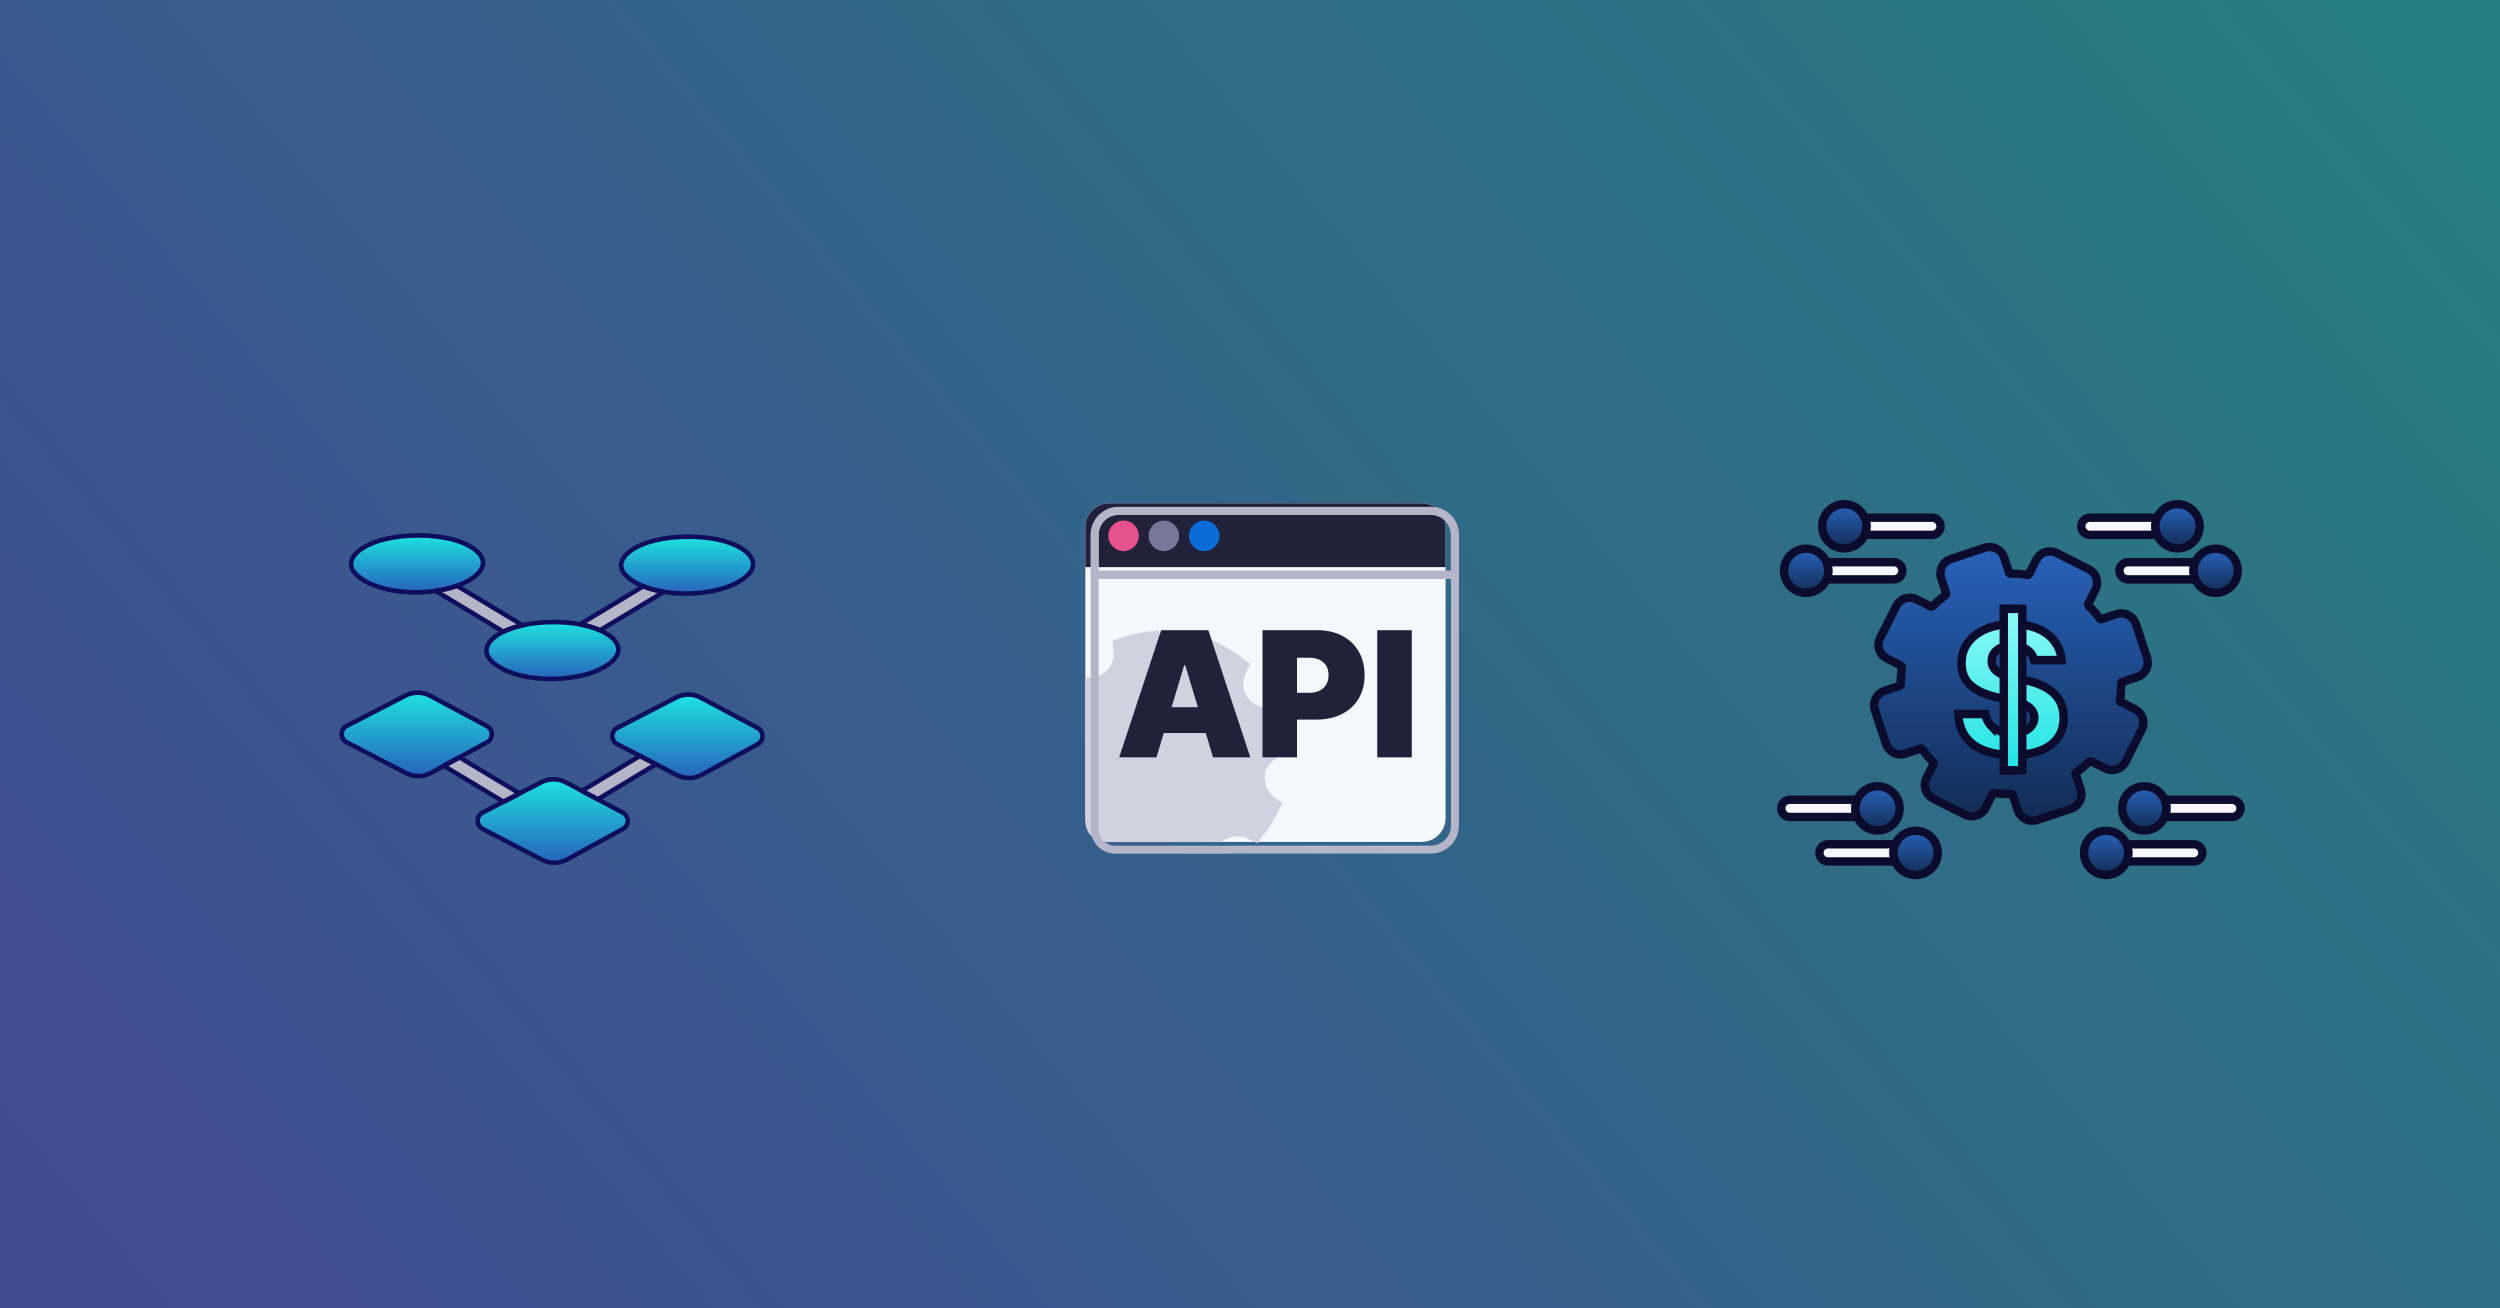
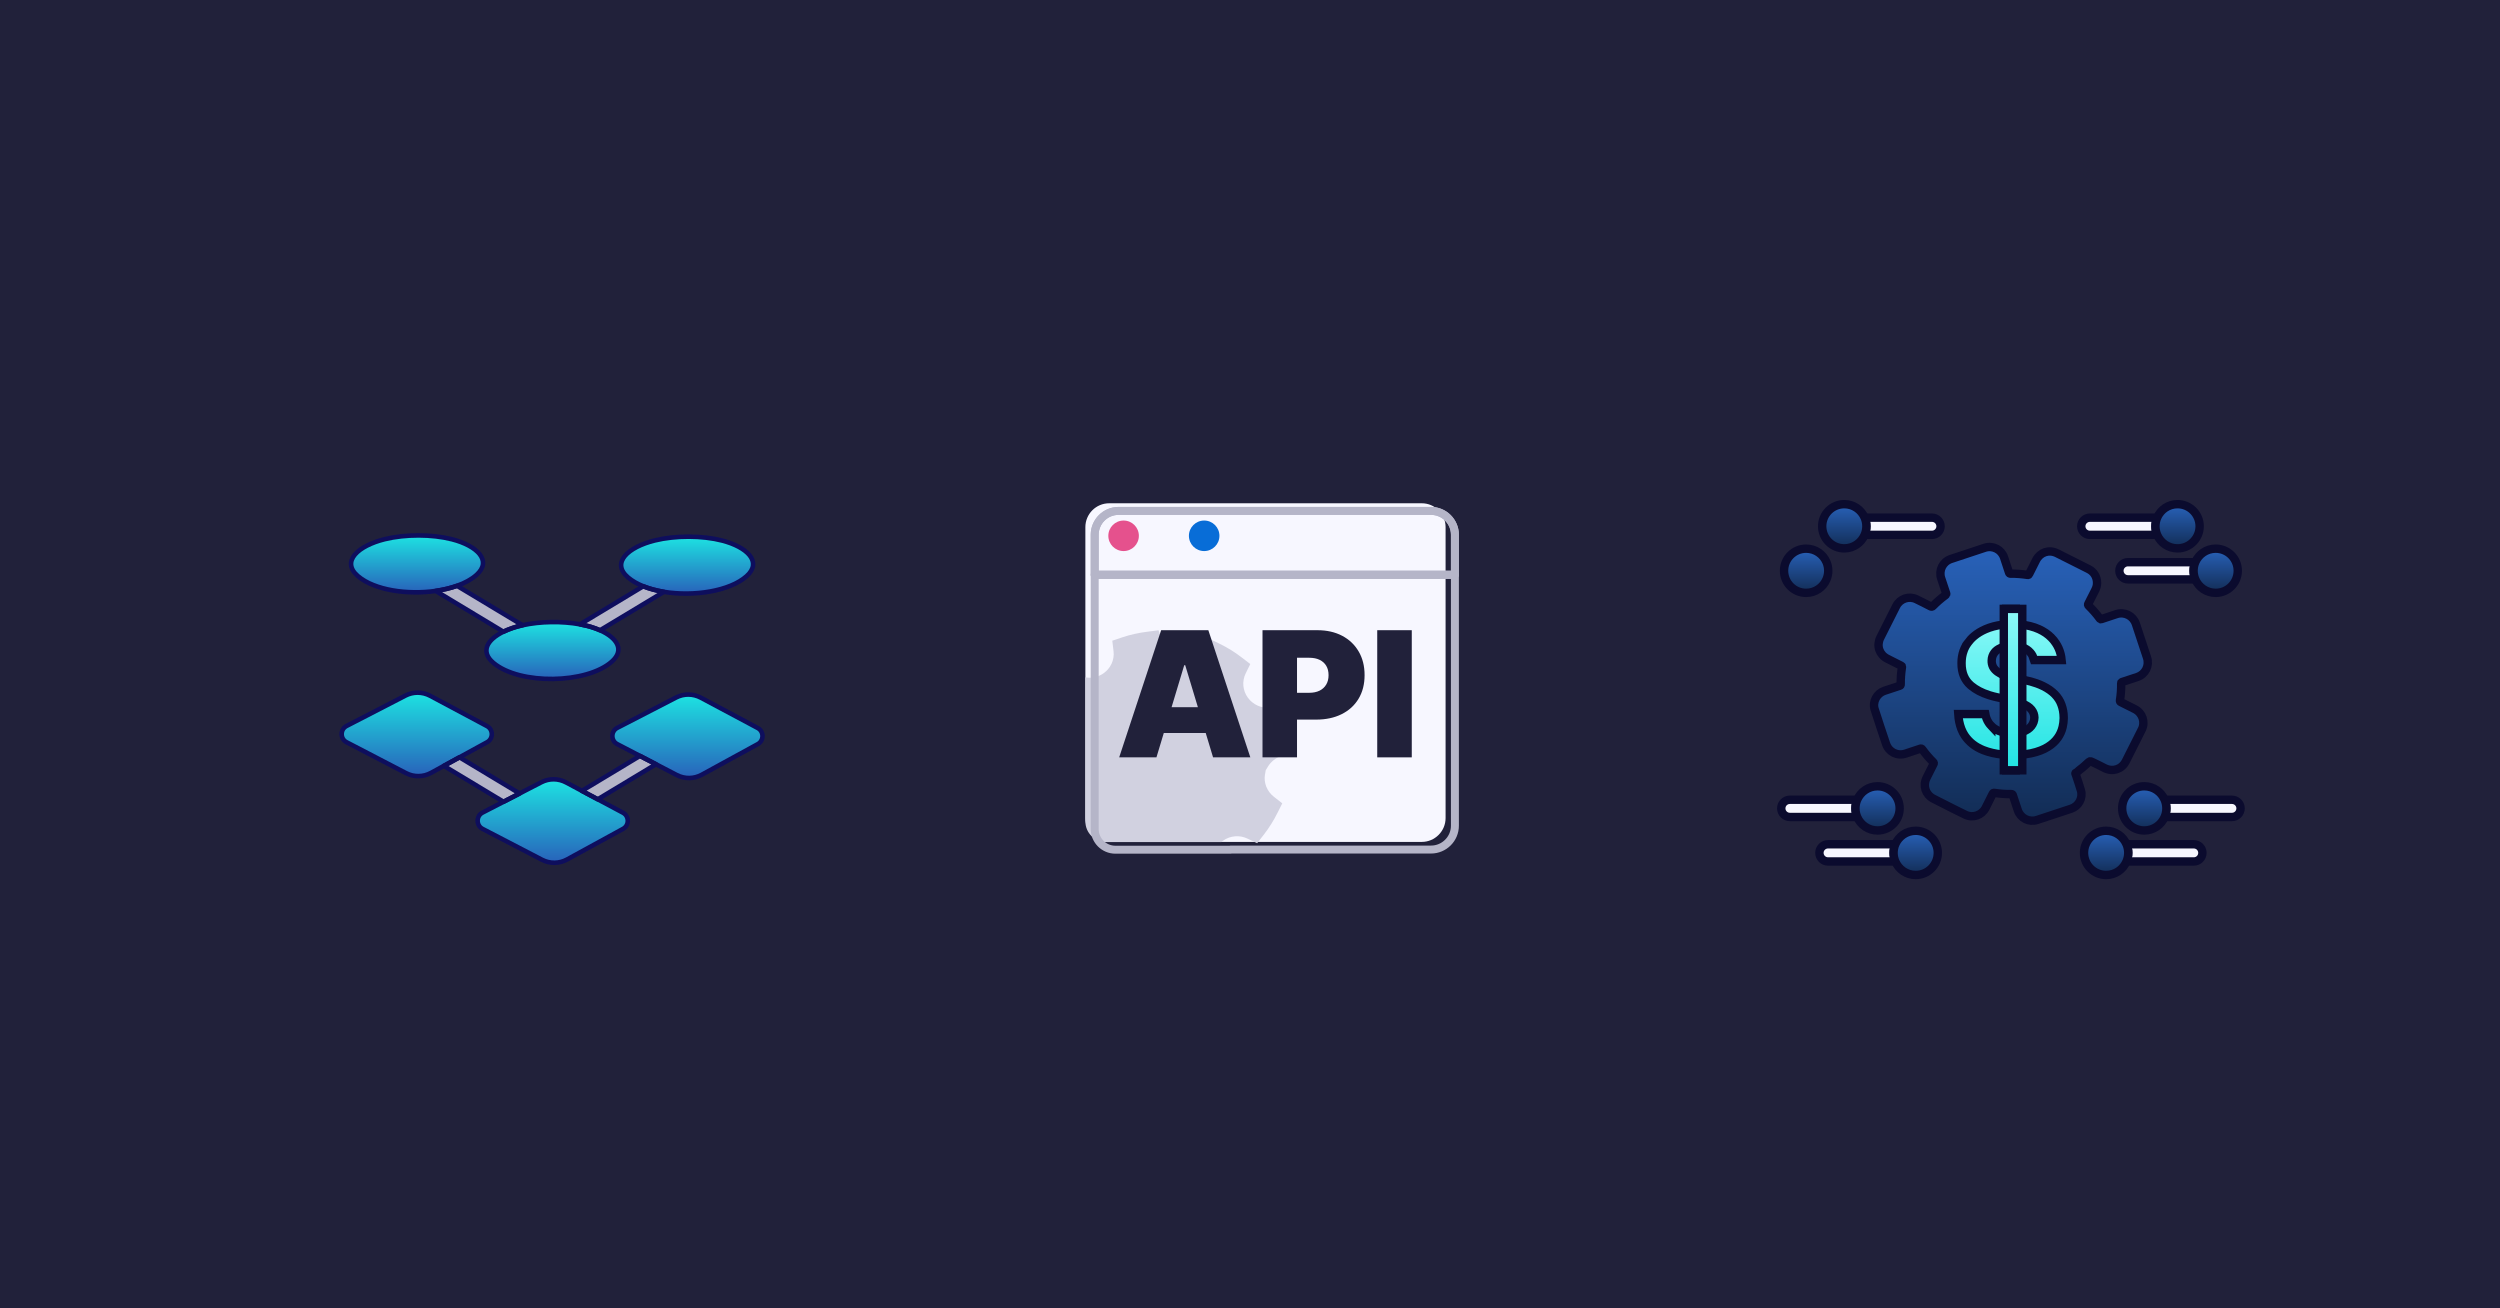
<svg xmlns="http://www.w3.org/2000/svg" width="1200" height="628" viewBox="0 0 1200 628" fill="none">
  <rect x="0" y="0" width="1200" height="628" fill="#333333" stroke="none" />
  <g clip-path="url(#clip0_383_807)">
    <rect width="1200" height="628" fill="#21213A" />
    <g style="mix-blend-mode:hard-light">
-       <circle cx="607.357" cy="780.2" r="1009.17" transform="rotate(-132.855 607.357 780.2)" fill="url(#paint0_linear_383_807)" />
-     </g>
+       </g>
    <rect opacity="0.7" x="-4.176" width="1204.18" height="628" fill="#21213A" fill-opacity="0.7" />
    <g clip-path="url(#clip1_383_807)">
      <path d="M682.426 241.569H532.431C526.105 241.569 520.977 246.698 520.977 253.024V392.666C520.977 398.993 526.105 404.121 532.431 404.121H682.426C688.752 404.121 693.881 398.993 693.881 392.666V253.024C693.881 246.698 688.752 241.569 682.426 241.569Z" fill="#F7F7FF" />
      <path d="M611.46 382.453L615.49 385.598L613.21 390.137C611.352 393.897 609.104 397.474 606.564 400.716L603.852 404.207L603.43 404.747L602.296 404.207L598.805 402.543C595.034 400.706 590.517 401.084 587.091 403.515C586.777 403.731 586.497 403.958 586.205 404.207H530.908C525.429 404.207 520.977 399.755 520.977 394.276V325.125C523.97 325.676 527.125 325.006 529.697 323.18C533.156 320.781 534.993 316.685 534.506 312.6L533.901 307.532L538.764 305.9C542.665 304.592 546.793 303.695 550.954 303.198L556.098 302.528L557.773 307.434C559.08 311.292 562.538 314.135 566.688 314.826C570.838 315.529 574.89 313.962 577.549 310.655L580.704 306.721L585.297 308.947C589.144 310.795 592.743 313.043 596.06 315.604L600.134 318.738L597.897 323.298C596.093 327.027 596.482 331.447 598.956 334.861C601.399 338.244 605.538 340.113 609.666 339.638L614.81 339.044L616.463 343.874C617.771 347.797 618.732 351.936 619.251 356.096L619.878 361.067L615.155 362.742C612.367 363.769 610.066 365.595 608.65 367.897L607.548 369.712L607.213 371.69H607.191C606.51 375.753 608.11 379.806 611.46 382.443V382.453Z" fill="#D1D1E0" />
-       <path d="M693.881 253.024V272.238H520.977V253.024C520.977 246.702 526.11 241.569 532.431 241.569H682.426C688.748 241.569 693.881 246.702 693.881 253.024Z" fill="#21213A" />
      <path d="M539.327 264.512C543.373 264.512 546.654 261.232 546.654 257.185C546.654 253.139 543.373 249.858 539.327 249.858C535.28 249.858 532 253.139 532 257.185C532 261.232 535.28 264.512 539.327 264.512Z" fill="#E5518D" />
-       <path d="M558.659 264.512C562.705 264.512 565.986 261.232 565.986 257.185C565.986 253.139 562.705 249.858 558.659 249.858C554.612 249.858 551.332 253.139 551.332 257.185C551.332 261.232 554.612 264.512 558.659 264.512Z" fill="#767799" />
      <path d="M578.003 264.512C582.049 264.512 585.329 261.232 585.329 257.185C585.329 253.139 582.049 249.858 578.003 249.858C573.956 249.858 570.676 253.139 570.676 257.185C570.676 261.232 573.956 264.512 578.003 264.512Z" fill="#086DD7" />
      <path d="M580.003 302.497H557.352L537.209 363.532H555.094L558.617 351.85H578.749L582.272 363.532H600.157L580.003 302.497ZM562.356 339.455L568.429 319.301H568.905L574.989 339.455H562.345H562.356Z" fill="#21213A" />
      <path d="M652.159 312.72C650.278 309.478 647.631 306.96 644.237 305.177C640.833 303.394 636.878 302.497 632.35 302.497H606.004V363.532H622.57V345.41H631.756C636.403 345.41 640.477 344.545 643.956 342.816C647.447 341.087 650.159 338.623 652.094 335.425C654.028 332.226 655.001 328.444 655.001 324.067C655.001 319.69 654.05 315.951 652.159 312.709V312.72ZM636.597 328.573C635.852 329.838 634.792 330.821 633.409 331.513C632.026 332.193 630.362 332.539 628.417 332.539H622.57V315.724H628.417C630.362 315.724 632.026 316.059 633.409 316.718C634.792 317.388 635.852 318.339 636.597 319.582C637.343 320.825 637.71 322.316 637.71 324.078C637.71 325.839 637.343 327.298 636.597 328.573Z" fill="#21213A" />
      <path d="M677.649 302.497H661.072V363.532H677.649V302.497Z" fill="#21213A" />
      <path d="M686.901 245.233H536.906C530.584 245.233 525.451 250.366 525.451 256.688V275.902H698.356V256.688C698.356 250.366 693.222 245.233 686.901 245.233Z" stroke="#B5B5C8" stroke-width="3.821" stroke-linecap="round" stroke-linejoin="round" />
      <path d="M525.451 275.902V397.93C525.451 403.409 529.903 407.861 535.393 407.861H590.679C590.679 407.861 590.733 407.807 590.766 407.785H686.901C693.222 407.785 698.356 402.652 698.356 396.33V275.902H525.451Z" stroke="#B5B5C8" stroke-width="3.821" stroke-linecap="round" stroke-linejoin="round" />
      <path d="M698.356 256.688V275.902H525.451V256.688C525.451 250.366 530.584 245.233 536.906 245.233H686.901C693.222 245.233 698.356 250.366 698.356 256.688Z" stroke="#B5B5C8" stroke-width="3.821" stroke-linecap="round" stroke-linejoin="round" />
    </g>
    <path d="M1017.59 336.198C1017.54 336.611 1017.62 336.823 1018.01 337.012C1020.24 338.11 1022.46 339.255 1024.69 340.364C1028.38 342.205 1029.88 346.548 1028.05 350.23V350.206C1025.51 355.293 1022.96 360.355 1020.39 365.418C1018.42 369.289 1014.11 370.658 1010.23 368.699C1008.28 367.719 1006.36 366.693 1004.38 365.796C1003.16 365.241 1003.22 365.276 1002.16 366.185C1001.58 366.669 1001.03 367.188 1000.48 367.696C999.408 368.734 998.11 369.49 997.072 370.563C997.048 370.587 997.001 370.599 996.977 370.622C996.729 370.87 996.222 370.847 996.175 371.224C996.151 371.519 996.399 371.838 996.505 372.145C997.296 374.576 998.157 376.983 998.854 379.438C999.892 383.073 997.744 386.991 994.145 388.183C988.705 389.988 983.252 391.794 977.812 393.576C973.941 394.839 969.858 392.774 968.548 388.903C967.745 386.495 966.943 384.1 966.164 381.68C966.046 381.303 965.893 381.149 965.48 381.161C962.742 381.208 960.016 380.984 957.313 380.583C956.888 380.524 956.688 380.606 956.499 380.996C955.401 383.238 954.257 385.457 953.147 387.687C951.342 391.31 947.022 392.833 943.388 391.086C941.381 390.13 939.399 389.127 937.416 388.136C934.277 386.554 931.15 384.973 928.022 383.368C924.222 381.409 922.853 377.125 924.777 373.301C925.874 371.095 926.972 368.899 928.093 366.716C928.282 366.362 928.282 366.138 927.963 365.831C926.016 363.931 924.269 361.866 922.676 359.671C922.381 359.27 922.145 359.234 921.72 359.388C919.395 360.178 917.047 360.934 914.722 361.712C910.733 363.058 906.626 361.028 905.293 357.016C903.452 351.516 901.599 346.04 899.852 340.517C898.672 336.823 900.879 332.787 904.573 331.572C906.992 330.781 909.412 329.955 911.843 329.176C912.256 329.046 912.35 328.858 912.338 328.468C912.303 325.707 912.539 322.969 912.94 320.243C912.999 319.877 912.917 319.723 912.598 319.558C910.344 318.437 908.102 317.316 905.859 316.159C902.012 314.177 900.62 309.928 902.555 306.057C905.092 301.006 907.641 295.967 910.19 290.916C911.984 287.388 916.268 285.901 919.844 287.624C922.145 288.721 924.411 289.89 926.677 291.058C927.114 291.282 927.373 291.294 927.763 290.916C929.674 288.981 931.716 287.211 933.911 285.606C934.218 285.382 934.277 285.205 934.159 284.839C933.356 282.467 932.578 280.071 931.787 277.687C930.465 273.781 932.519 269.627 936.437 268.317C941.853 266.511 947.282 264.706 952.711 262.924C956.546 261.673 960.641 263.738 961.939 267.573C962.765 269.993 963.568 272.424 964.347 274.855C964.476 275.232 964.642 275.362 965.055 275.362C967.804 275.315 970.542 275.551 973.268 275.964C973.646 276.023 973.788 275.905 973.941 275.61C975.062 273.356 976.183 271.114 977.328 268.871C979.287 265.06 983.488 263.632 987.336 265.532C992.434 268.057 997.508 270.618 1002.59 273.203C1005.12 274.501 1006.57 276.932 1006.58 279.741C1006.61 280.98 1006.28 282.136 1005.72 283.234C1004.61 285.417 1003.53 287.624 1002.39 289.807C1002.19 290.196 1002.23 290.432 1002.56 290.751C1004.51 292.687 1006.32 294.728 1007.94 296.947C1008.15 297.242 1008.32 297.301 1008.66 297.183C1011.06 296.369 1013.48 295.59 1015.87 294.787C1019.77 293.477 1023.93 295.578 1025.22 299.484C1026.99 304.854 1028.77 310.223 1030.55 315.593C1031.86 319.523 1029.83 323.641 1025.9 324.963C1023.46 325.777 1021.02 326.58 1018.56 327.382C1018.28 327.477 1018.17 327.595 1018.17 327.913C1018.21 330.687 1018.01 333.448 1017.59 336.198Z" fill="url(#paint1_linear_383_807)" stroke="#0B0B2E" stroke-width="4.031" stroke-linecap="round" stroke-linejoin="round" />
    <path d="M931.48 252.61C931.48 253.743 931.019 254.781 930.264 255.525C929.521 256.28 928.494 256.74 927.349 256.74H895.025C895.568 255.466 895.863 254.073 895.863 252.61C895.863 251.147 895.568 249.754 895.025 248.479H927.349C929.627 248.479 931.48 250.332 931.48 252.61Z" fill="#F7F7FF" stroke="#0B0B2E" stroke-width="4.031" stroke-linecap="round" stroke-linejoin="round" />
    <path d="M895.865 252.609C895.865 254.073 895.57 255.465 895.027 256.74C893.422 260.552 889.658 263.219 885.256 263.219C879.402 263.219 874.646 258.475 874.646 252.609C874.646 246.744 879.402 242 885.256 242C889.658 242 893.422 244.667 895.027 248.479C895.57 249.753 895.865 251.146 895.865 252.609Z" fill="url(#paint2_linear_383_807)" stroke="#0B0B2E" stroke-width="4.031" stroke-linecap="round" stroke-linejoin="round" />
-     <path d="M913.175 273.97C913.175 275.103 912.715 276.142 911.959 276.885C911.216 277.641 910.177 278.101 909.045 278.101H876.721C877.264 276.826 877.559 275.434 877.559 273.97C877.559 272.507 877.264 271.114 876.721 269.84H909.045C911.322 269.84 913.175 271.693 913.175 273.97Z" fill="#F7F7FF" stroke="#0B0B2E" stroke-width="4.031" stroke-linecap="round" stroke-linejoin="round" />
    <path d="M877.559 273.97C877.559 275.433 877.264 276.826 876.721 278.1C875.116 281.912 871.339 284.579 866.949 284.579C861.084 284.579 856.34 279.835 856.34 273.97C856.34 268.104 861.084 263.36 866.949 263.36C871.339 263.36 875.116 266.027 876.721 269.839C877.264 271.114 877.559 272.506 877.559 273.97Z" fill="url(#paint3_linear_383_807)" stroke="#0B0B2E" stroke-width="4.031" stroke-linecap="round" stroke-linejoin="round" />
    <path d="M1034.61 252.61C1034.61 254.073 1034.91 255.466 1035.44 256.74H1003.13C1001.99 256.74 1000.96 256.28 1000.21 255.525C999.456 254.781 998.996 253.743 998.996 252.61C998.996 250.332 1000.85 248.479 1003.13 248.479H1035.44C1034.91 249.754 1034.61 251.147 1034.61 252.61Z" fill="#F7F7FF" stroke="#0B0B2E" stroke-width="4.031" stroke-linecap="round" stroke-linejoin="round" />
    <path d="M1055.83 252.609C1055.83 258.475 1051.07 263.219 1045.22 263.219C1040.82 263.219 1037.05 260.552 1035.44 256.74C1034.91 255.465 1034.61 254.073 1034.61 252.609C1034.61 251.146 1034.91 249.753 1035.44 248.479C1037.05 244.667 1040.82 242 1045.22 242C1051.07 242 1055.83 246.744 1055.83 252.609Z" fill="url(#paint4_linear_383_807)" stroke="#0B0B2E" stroke-width="4.031" stroke-linecap="round" stroke-linejoin="round" />
    <path d="M1052.91 273.97C1052.91 275.434 1053.21 276.826 1053.75 278.101H1021.43C1020.28 278.101 1019.26 277.641 1018.51 276.885C1017.76 276.142 1017.3 275.103 1017.3 273.97C1017.3 271.693 1019.15 269.84 1021.43 269.84H1053.75C1053.21 271.114 1052.91 272.507 1052.91 273.97Z" fill="#F7F7FF" stroke="#0B0B2E" stroke-width="4.031" stroke-linecap="round" stroke-linejoin="round" />
    <path d="M1074.13 273.97C1074.13 279.835 1069.39 284.579 1063.53 284.579C1059.14 284.579 1055.36 281.912 1053.75 278.1C1053.21 276.826 1052.92 275.433 1052.92 273.97C1052.92 272.506 1053.21 271.114 1053.75 269.839C1055.36 266.027 1059.14 263.36 1063.53 263.36C1069.39 263.36 1074.13 268.104 1074.13 273.97Z" fill="url(#paint5_linear_383_807)" stroke="#0B0B2E" stroke-width="4.031" stroke-linecap="round" stroke-linejoin="round" />
    <path d="M1075.48 388.018C1075.48 389.163 1075.02 390.19 1074.26 390.945C1073.51 391.7 1072.49 392.149 1071.35 392.149H1039.03C1039.57 390.874 1039.86 389.482 1039.86 388.018C1039.86 386.555 1039.57 385.162 1039.03 383.888H1071.35C1073.63 383.888 1075.48 385.741 1075.48 388.018Z" fill="#F7F7FF" stroke="#0B0B2E" stroke-width="4.031" stroke-linecap="round" stroke-linejoin="round" />
    <path d="M1039.86 388.019C1039.86 389.482 1039.57 390.874 1039.03 392.149C1037.42 395.961 1033.64 398.628 1029.25 398.628C1023.39 398.628 1018.64 393.884 1018.64 388.019C1018.64 382.153 1023.39 377.409 1029.25 377.409C1033.64 377.409 1037.42 380.088 1039.03 383.888C1039.57 385.163 1039.86 386.555 1039.86 388.019Z" fill="url(#paint6_linear_383_807)" stroke="#0B0B2E" stroke-width="4.031" stroke-linecap="round" stroke-linejoin="round" />
    <path d="M1057.16 409.379C1057.16 410.524 1056.7 411.551 1055.95 412.306C1055.19 413.061 1054.18 413.51 1053.03 413.51H1020.72C1021.26 412.235 1021.56 410.843 1021.56 409.379C1021.56 407.916 1021.26 406.524 1020.72 405.249H1053.03C1055.31 405.249 1057.16 407.102 1057.16 409.379Z" fill="#F7F7FF" stroke="#0B0B2E" stroke-width="4.031" stroke-linecap="round" stroke-linejoin="round" />
    <path d="M1021.56 409.379C1021.56 410.842 1021.26 412.235 1020.72 413.509C1019.12 417.321 1015.34 420 1010.94 420C1005.08 420 1000.33 415.244 1000.33 409.379C1000.33 403.514 1005.08 398.77 1010.94 398.77C1015.34 398.77 1019.12 401.448 1020.72 405.248C1021.26 406.523 1021.56 407.916 1021.56 409.379Z" fill="url(#paint7_linear_383_807)" stroke="#0B0B2E" stroke-width="4.031" stroke-linecap="round" stroke-linejoin="round" />
    <path d="M890.612 388.018C890.612 389.482 890.907 390.874 891.45 392.149H859.127C857.994 392.149 856.955 391.688 856.212 390.945C855.468 390.201 854.996 389.163 854.996 388.018C854.996 385.741 856.849 383.888 859.127 383.888H891.45C890.907 385.162 890.612 386.555 890.612 388.018Z" fill="#F7F7FF" stroke="#0B0B2E" stroke-width="4.031" stroke-linecap="round" stroke-linejoin="round" />
    <path d="M911.832 388.019C911.832 393.884 907.088 398.628 901.223 398.628C896.833 398.628 893.056 395.961 891.451 392.149C890.908 390.874 890.613 389.482 890.613 388.019C890.613 386.555 890.908 385.163 891.451 383.888C893.056 380.088 896.833 377.409 901.223 377.409C907.088 377.409 911.832 382.165 911.832 388.019Z" fill="url(#paint8_linear_383_807)" stroke="#0B0B2E" stroke-width="4.031" stroke-linecap="round" stroke-linejoin="round" />
    <path d="M908.917 409.379C908.917 410.843 909.212 412.235 909.755 413.51H877.443C876.31 413.51 875.272 413.05 874.528 412.306C873.785 411.563 873.312 410.524 873.312 409.379C873.312 407.102 875.165 405.249 877.443 405.249H909.755C909.212 406.524 908.917 407.916 908.917 409.379Z" fill="#F7F7FF" stroke="#0B0B2E" stroke-width="4.031" stroke-linecap="round" stroke-linejoin="round" />
    <path d="M930.147 409.379C930.147 415.244 925.391 420 919.537 420C915.135 420 911.359 417.321 909.754 413.509C909.211 412.235 908.916 410.842 908.916 409.379C908.916 407.916 909.211 406.523 909.754 405.248C911.359 401.448 915.135 398.77 919.537 398.77C925.391 398.77 930.147 403.525 930.147 409.379Z" fill="url(#paint9_linear_383_807)" stroke="#0B0B2E" stroke-width="4.031" stroke-linecap="round" stroke-linejoin="round" />
    <path d="M967.569 352.134L970.103 351.461C970.451 351.368 970.858 351.257 971.247 351.115L971.25 351.114C972.791 350.551 974.098 349.716 975.043 348.531L975.049 348.523C975.966 347.362 976.467 345.993 976.498 344.488L976.499 344.44L976.498 344.393C976.462 343.046 976.038 341.792 975.191 340.726L975.017 340.516C974.111 339.409 972.757 338.578 971.223 337.931L971.22 337.929L970.768 337.744C970.615 337.683 970.46 337.623 970.304 337.563L967.569 336.52V352.134ZM960.078 311.151C958.945 311.655 957.996 312.358 957.289 313.284L957.279 313.297L957.271 313.31C956.472 314.39 956.067 315.628 956.024 316.952C955.963 318.056 956.169 319.128 956.65 320.091L956.668 320.125L956.687 320.158C957.196 321.086 957.955 321.861 958.851 322.496V322.497C958.859 322.503 958.868 322.508 958.877 322.515C958.882 322.518 958.886 322.522 958.891 322.525V322.524C959.251 322.786 959.643 323.004 959.921 323.158L962.913 324.814V309.892L960.078 311.151ZM962.913 335.624L961.321 335.281L958.586 334.692C957.459 334.449 956.385 334.171 955.368 333.859L955.357 333.856L954.616 333.625C951.207 332.522 948.441 331.059 946.267 329.267L945.81 328.878C942.995 326.371 941.537 322.944 941.547 318.334V318.325C941.542 316.156 941.872 314.179 942.515 312.388L942.516 312.387C942.991 311.06 943.648 309.815 944.486 308.651L944.485 308.65C945.376 307.42 946.413 306.306 947.609 305.306C949.13 304.034 950.922 302.941 952.993 302.03C955.452 300.966 958.157 300.24 961.139 299.872L962.907 299.654V292.265H967.554V299.575L969.401 299.729C972.96 300.027 976.078 300.815 978.776 302.037C981.106 303.116 983.035 304.444 984.604 306.027L984.607 306.029C985.434 306.861 986.169 307.77 986.813 308.758L986.82 308.768C987.833 310.301 988.579 311.973 989.048 313.789L989.052 313.803C989.305 314.756 989.481 315.76 989.582 316.816H976.436C976.335 316.429 976.213 316.052 976.064 315.685H976.065C975.575 314.445 974.827 313.372 973.833 312.492L973.631 312.319C972.646 311.496 971.457 310.908 970.089 310.551L967.564 309.893V325.516L969.162 325.854L971.769 326.405V326.404C973.89 326.855 975.801 327.379 977.505 327.986L977.513 327.989C978.627 328.381 979.65 328.81 980.584 329.27L980.595 329.274C982.986 330.432 984.887 331.79 986.337 333.282C987.785 334.773 988.829 336.418 989.481 338.231L989.485 338.243L989.49 338.256C990.189 340.123 990.558 342.167 990.573 344.444L990.576 344.84C990.541 346.306 990.371 347.671 990.071 348.927L990.07 348.933C989.609 350.895 988.827 352.625 987.738 354.147L987.735 354.151C987.126 355.008 986.432 355.793 985.649 356.509L985.643 356.515C984.014 358.019 981.988 359.262 979.521 360.233C976.673 361.35 973.326 362.061 969.45 362.31L967.564 362.431V369.733H962.913V362.354L961.095 362.175C957.698 361.84 954.648 361.117 951.951 360.049H951.952C949.98 359.26 948.258 358.274 946.78 357.092L946.772 357.086C945.332 355.945 944.102 354.605 943.064 353.062C942.471 352.169 941.96 351.191 941.532 350.121L941.527 350.11L941.336 349.618C940.592 347.63 940.125 345.348 939.96 342.76H952.935C953.213 344.28 953.741 345.665 954.543 346.88V346.881C954.89 347.408 955.293 347.923 955.775 348.403V348.404L955.806 348.435V348.434C956.75 349.397 957.889 350.15 959.17 350.711L959.172 350.712C959.547 350.876 959.93 351.013 960.29 351.127L962.913 351.955V335.624Z" fill="url(#paint10_linear_383_807)" stroke="#0B0B2E" stroke-width="4.031" />
    <rect x="961.816" y="292.265" width="8.877" height="77.469" fill="url(#paint11_linear_383_807)" stroke="#0B0B2E" stroke-width="4.031" />
    <path d="M197.25 349.48L193.512 355.861L263.567 398.053L267.305 391.672L197.25 349.48Z" fill="#B5B5C8" />
    <path d="M335.428 345.846L265.373 388.037L269.111 394.418L339.166 352.227L335.428 345.846Z" fill="#B5B5C8" />
    <path d="M260.177 412.707L231.629 397.874C228.481 396.241 228.492 391.682 231.639 390.049L259.874 375.481C263.596 373.562 267.999 373.594 271.701 375.555L299.014 390.102C302.089 391.735 302.11 396.188 299.056 397.852L272.161 412.558C268.427 414.594 263.952 414.647 260.177 412.685V412.707Z" fill="url(#paint12_linear_383_807)" />
    <path d="M194.903 371.123L166.355 356.29C163.208 354.657 163.218 350.098 166.366 348.465L194.6 333.897C198.323 331.978 202.725 332.01 206.427 333.971L233.741 348.518C236.815 350.151 236.836 354.604 233.783 356.268L206.887 370.974C203.154 373.01 198.678 373.063 194.903 371.102V371.123Z" fill="url(#paint13_linear_383_807)" />
    <path d="M324.843 372.035L296.295 357.202C293.147 355.569 293.158 351.01 296.305 349.377L324.54 334.809C328.262 332.89 332.665 332.922 336.367 334.883L363.681 349.43C366.755 351.063 366.776 355.516 363.722 357.181L336.827 371.886C333.093 373.922 328.618 373.975 324.843 372.014V372.035Z" fill="url(#paint14_linear_383_807)" />
    <path d="M197.199 267.816L193.461 274.197L263.516 316.389L267.254 310.007L197.199 267.816Z" fill="#B5B5C8" />
    <path d="M336.858 264.479L266.803 306.67L270.541 313.051L340.596 270.86L336.858 264.479Z" fill="#B5B5C8" />
    <path d="M228.715 275.97C236.443 269.067 228.893 261.932 216.993 258.868C207.477 256.408 194.531 256.365 184.66 258.815C171.902 261.964 163.473 269.513 171.902 276.616C184.576 287.293 216.721 286.678 228.715 275.97Z" fill="url(#paint15_linear_383_807)" />
    <path d="M293.686 317.554C301.414 310.651 293.864 303.516 281.964 300.452C272.448 297.992 259.502 297.949 249.63 300.399C236.873 303.558 228.444 311.107 236.873 318.2C249.547 328.877 281.692 328.262 293.686 317.554Z" fill="url(#paint16_linear_383_807)" />
    <path d="M358.352 276.574C366.08 269.672 358.53 262.536 346.63 259.472C337.114 257.012 324.168 256.97 314.296 259.419C301.539 262.579 293.11 270.128 301.539 277.221C314.213 287.898 346.358 287.283 358.352 276.574Z" fill="url(#paint17_linear_383_807)" />
    <path d="M233.789 356.272L220.56 363.503L216.806 365.56L213.052 367.606L206.893 370.978C203.16 373.014 198.684 373.067 194.909 371.105L166.361 356.272C163.214 354.639 163.224 350.08 166.372 348.458L194.606 333.89C198.329 331.971 202.731 332.003 206.433 333.964L233.747 348.522C236.821 350.154 236.842 354.597 233.789 356.272Z" stroke="#0E0E5D" stroke-width="2.206" stroke-linecap="round" stroke-linejoin="round" />
    <path d="M299.052 397.855L272.157 412.561C268.424 414.607 263.948 414.649 260.173 412.688L231.625 397.866C228.477 396.222 228.488 391.663 231.635 390.041L241.685 384.856L249.402 380.869L259.87 375.473C263.592 373.554 268.005 373.586 271.697 375.558L279.32 379.618L283.126 381.643L286.922 383.669L299.011 390.104C302.085 391.737 302.106 396.19 299.052 397.855Z" stroke="#0E0E5D" stroke-width="2.206" stroke-linecap="round" stroke-linejoin="round" />
    <path d="M249.402 380.87L241.684 384.857L213.053 367.606L216.807 365.56L220.561 363.503L249.402 380.87Z" stroke="#0E0E5D" stroke-width="2.206" stroke-linecap="round" stroke-linejoin="round" />
    <path d="M363.718 357.183L336.823 371.889C333.09 373.925 328.614 373.978 324.839 372.016L314.873 366.832H314.863L311.025 364.838L307.177 362.845L296.291 357.183C293.143 355.551 293.154 350.991 296.301 349.369L324.536 334.801C328.258 332.882 332.671 332.914 336.363 334.875L363.677 349.433C366.751 351.066 366.772 355.508 363.718 357.183Z" stroke="#0E0E5D" stroke-width="2.206" stroke-linecap="round" stroke-linejoin="round" />
    <path d="M314.862 366.832L286.921 383.669L283.125 381.644L279.318 379.619L307.176 362.846L311.024 364.839L314.862 366.832Z" stroke="#0E0E5D" stroke-width="2.206" stroke-linecap="round" stroke-linejoin="round" />
    <path d="M250.821 300.122C250.414 300.207 250.016 300.302 249.619 300.398C248.333 300.716 247.088 301.076 245.907 301.479C244.38 301.999 242.937 302.592 241.63 303.228L209.129 283.645C210.99 283.38 212.81 283.03 214.567 282.606C216.24 282.203 217.85 281.726 219.377 281.186L250.821 300.122Z" stroke="#0E0E5D" stroke-width="2.206" stroke-linecap="round" stroke-linejoin="round" />
    <path d="M318.646 284.091L288.018 302.529C286.648 301.924 285.152 301.373 283.573 300.896C283.04 300.737 282.507 300.588 281.963 300.451C280.823 300.154 279.641 299.899 278.418 299.677L308.764 281.408C310.218 281.991 311.755 282.511 313.366 282.946C315.06 283.412 316.827 283.783 318.646 284.091Z" stroke="#0E0E5D" stroke-width="2.206" stroke-linecap="round" stroke-linejoin="round" />
    <path d="M228.715 275.97C226.31 278.122 223.089 279.861 219.377 281.186C217.85 281.727 216.24 282.204 214.567 282.607C212.81 283.031 210.991 283.381 209.129 283.646C195.598 285.586 179.881 283.338 171.902 276.616C163.473 269.513 171.902 261.974 184.66 258.815C194.542 256.365 207.477 256.408 216.993 258.868C228.893 261.932 236.443 269.067 228.715 275.97Z" stroke="#0E0E5D" stroke-width="2.206" stroke-linecap="round" stroke-linejoin="round" />
    <path d="M293.686 317.552C281.692 328.261 249.547 328.876 236.863 318.199C230.379 312.739 233.872 307.013 241.631 303.228C242.938 302.592 244.381 301.998 245.908 301.479C247.09 301.076 248.334 300.715 249.62 300.397C250.018 300.302 250.415 300.206 250.823 300.122C259.324 298.224 269.802 298.096 278.419 299.676C279.643 299.899 280.824 300.153 281.964 300.45C282.508 300.588 283.041 300.737 283.574 300.896C285.153 301.373 286.649 301.924 288.019 302.528C296.123 306.144 299.992 311.922 293.686 317.552Z" stroke="#0E0E5D" stroke-width="2.206" stroke-linecap="round" stroke-linejoin="round" />
    <path d="M358.353 276.574C350.249 283.816 332.932 286.435 318.647 284.091C316.828 283.784 315.06 283.413 313.366 282.946C311.756 282.512 310.219 281.992 308.765 281.409C305.973 280.285 303.516 278.896 301.529 277.221C293.1 270.117 301.539 262.579 314.297 259.419C324.168 256.97 337.104 257.012 346.63 259.472C358.52 262.536 366.081 269.672 358.353 276.574Z" stroke="#0E0E5D" stroke-width="2.206" stroke-linecap="round" stroke-linejoin="round" />
  </g>
  <defs>
    <linearGradient id="paint0_linear_383_807" x1="661.773" y1="-278.442" x2="552.94" y2="1838.84" gradientUnits="userSpaceOnUse">
      <stop stop-color="#8438FA" />
      <stop offset="1" stop-color="#23E2C2" />
    </linearGradient>
    <linearGradient id="paint1_linear_383_807" x1="965.241" y1="262.559" x2="965.241" y2="393.946" gradientUnits="userSpaceOnUse">
      <stop stop-color="#2862BA" />
      <stop offset="1" stop-color="#122C54" />
    </linearGradient>
    <linearGradient id="paint2_linear_383_807" x1="885.256" y1="242" x2="885.256" y2="263.219" gradientUnits="userSpaceOnUse">
      <stop stop-color="#2862BA" />
      <stop offset="1" stop-color="#122C54" />
    </linearGradient>
    <linearGradient id="paint3_linear_383_807" x1="866.949" y1="263.36" x2="866.949" y2="284.579" gradientUnits="userSpaceOnUse">
      <stop stop-color="#2862BA" />
      <stop offset="1" stop-color="#122C54" />
    </linearGradient>
    <linearGradient id="paint4_linear_383_807" x1="1045.22" y1="242" x2="1045.22" y2="263.219" gradientUnits="userSpaceOnUse">
      <stop stop-color="#2862BA" />
      <stop offset="1" stop-color="#122C54" />
    </linearGradient>
    <linearGradient id="paint5_linear_383_807" x1="1063.53" y1="263.36" x2="1063.53" y2="284.579" gradientUnits="userSpaceOnUse">
      <stop stop-color="#2862BA" />
      <stop offset="1" stop-color="#122C54" />
    </linearGradient>
    <linearGradient id="paint6_linear_383_807" x1="1029.25" y1="377.409" x2="1029.25" y2="398.628" gradientUnits="userSpaceOnUse">
      <stop stop-color="#2862BA" />
      <stop offset="1" stop-color="#122C54" />
    </linearGradient>
    <linearGradient id="paint7_linear_383_807" x1="1010.94" y1="398.77" x2="1010.94" y2="420" gradientUnits="userSpaceOnUse">
      <stop stop-color="#2862BA" />
      <stop offset="1" stop-color="#122C54" />
    </linearGradient>
    <linearGradient id="paint8_linear_383_807" x1="901.223" y1="377.409" x2="901.223" y2="398.628" gradientUnits="userSpaceOnUse">
      <stop stop-color="#2862BA" />
      <stop offset="1" stop-color="#122C54" />
    </linearGradient>
    <linearGradient id="paint9_linear_383_807" x1="919.531" y1="398.77" x2="919.531" y2="420" gradientUnits="userSpaceOnUse">
      <stop stop-color="#2862BA" />
      <stop offset="1" stop-color="#122C54" />
    </linearGradient>
    <linearGradient id="paint10_linear_383_807" x1="965.238" y1="290.249" x2="965.238" y2="371.749" gradientUnits="userSpaceOnUse">
      <stop stop-color="#91FAF9" />
      <stop offset="1" stop-color="#1DE3E2" />
    </linearGradient>
    <linearGradient id="paint11_linear_383_807" x1="966.255" y1="290.249" x2="966.255" y2="371.749" gradientUnits="userSpaceOnUse">
      <stop stop-color="#91FAF9" />
      <stop offset="1" stop-color="#1DE3E2" />
    </linearGradient>
    <linearGradient id="paint12_linear_383_807" x1="265.303" y1="374.062" x2="265.303" y2="414.122" gradientUnits="userSpaceOnUse">
      <stop stop-color="#1DE3E2" />
      <stop offset="1" stop-color="#2862BA" />
    </linearGradient>
    <linearGradient id="paint13_linear_383_807" x1="200.03" y1="332.479" x2="200.03" y2="372.538" gradientUnits="userSpaceOnUse">
      <stop stop-color="#1DE3E2" />
      <stop offset="1" stop-color="#2862BA" />
    </linearGradient>
    <linearGradient id="paint14_linear_383_807" x1="329.969" y1="333.391" x2="329.969" y2="373.45" gradientUnits="userSpaceOnUse">
      <stop stop-color="#1DE3E2" />
      <stop offset="1" stop-color="#2862BA" />
    </linearGradient>
    <linearGradient id="paint15_linear_383_807" x1="200.183" y1="257" x2="200.183" y2="284.32" gradientUnits="userSpaceOnUse">
      <stop stop-color="#1DE3E2" />
      <stop offset="1" stop-color="#2862BA" />
    </linearGradient>
    <linearGradient id="paint16_linear_383_807" x1="265.153" y1="298.584" x2="265.153" y2="325.903" gradientUnits="userSpaceOnUse">
      <stop stop-color="#1DE3E2" />
      <stop offset="1" stop-color="#2862BA" />
    </linearGradient>
    <linearGradient id="paint17_linear_383_807" x1="329.819" y1="257.604" x2="329.819" y2="284.924" gradientUnits="userSpaceOnUse">
      <stop stop-color="#1DE3E2" />
      <stop offset="1" stop-color="#2862BA" />
    </linearGradient>
    <clipPath id="clip0_383_807">
      <rect width="1200" height="628" fill="white" />
    </clipPath>
    <clipPath id="clip1_383_807">
      <rect width="179.518" height="168.431" fill="white" transform="translate(520.977 241.569)" />
    </clipPath>
  </defs>
</svg>